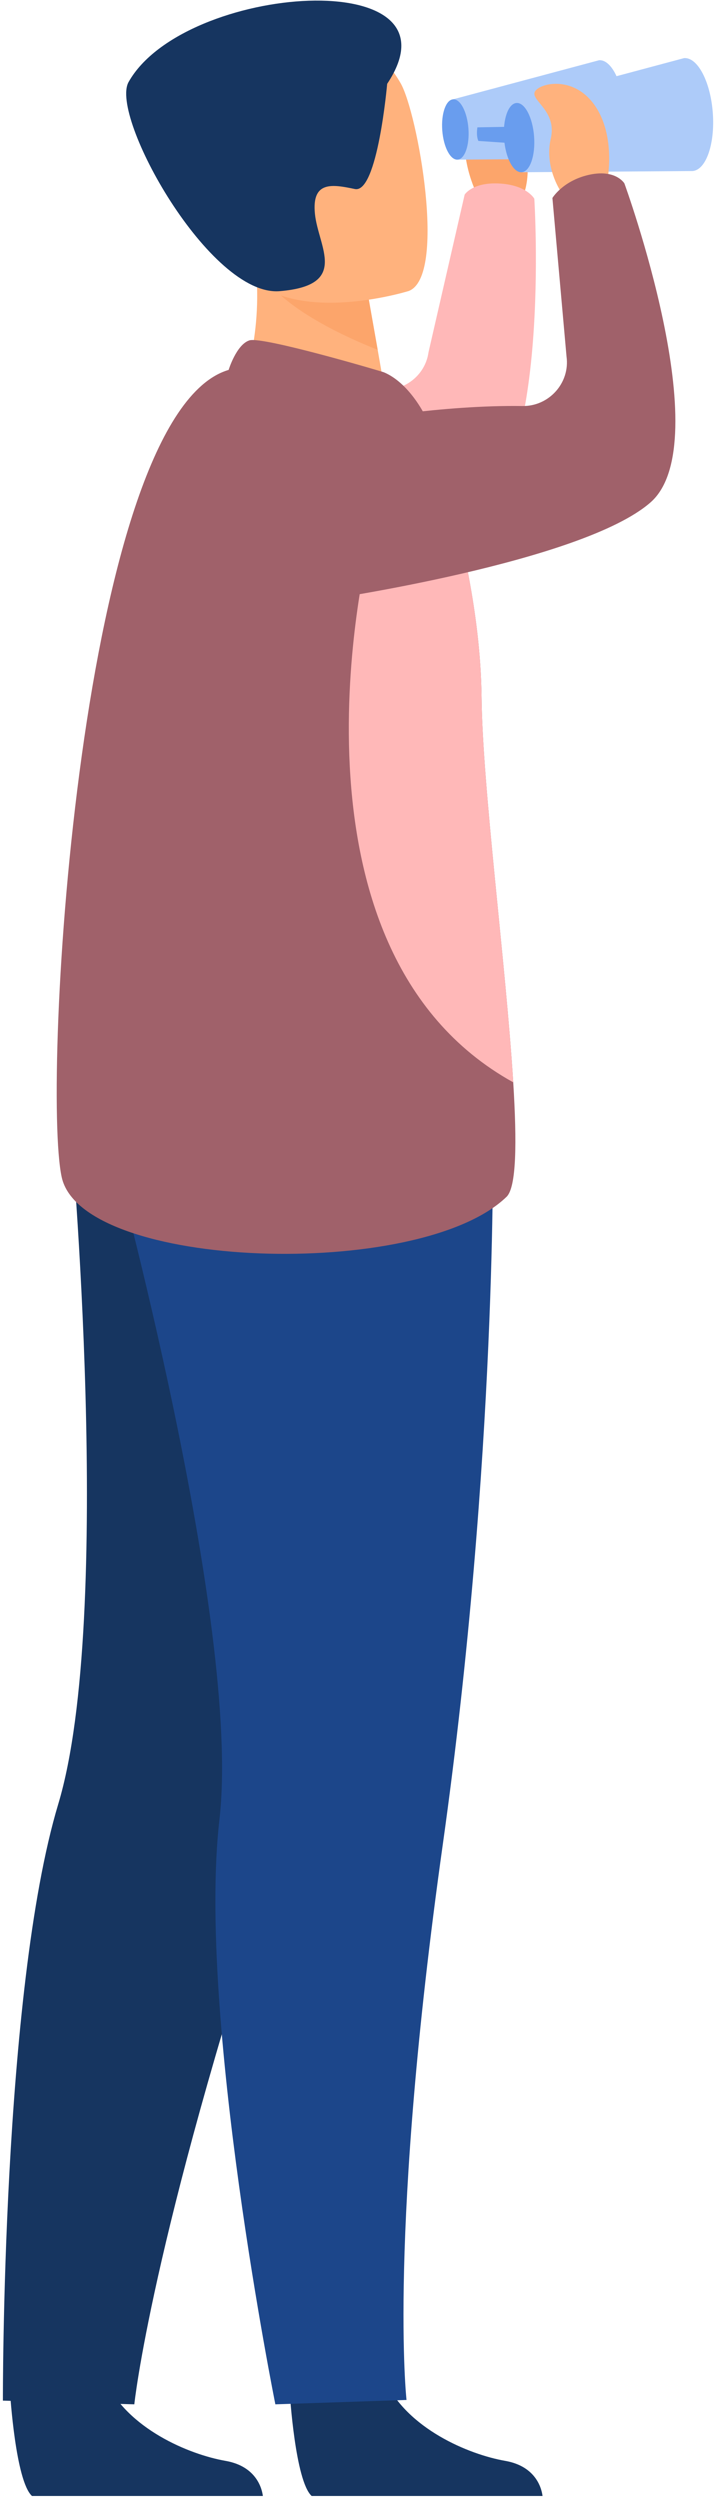
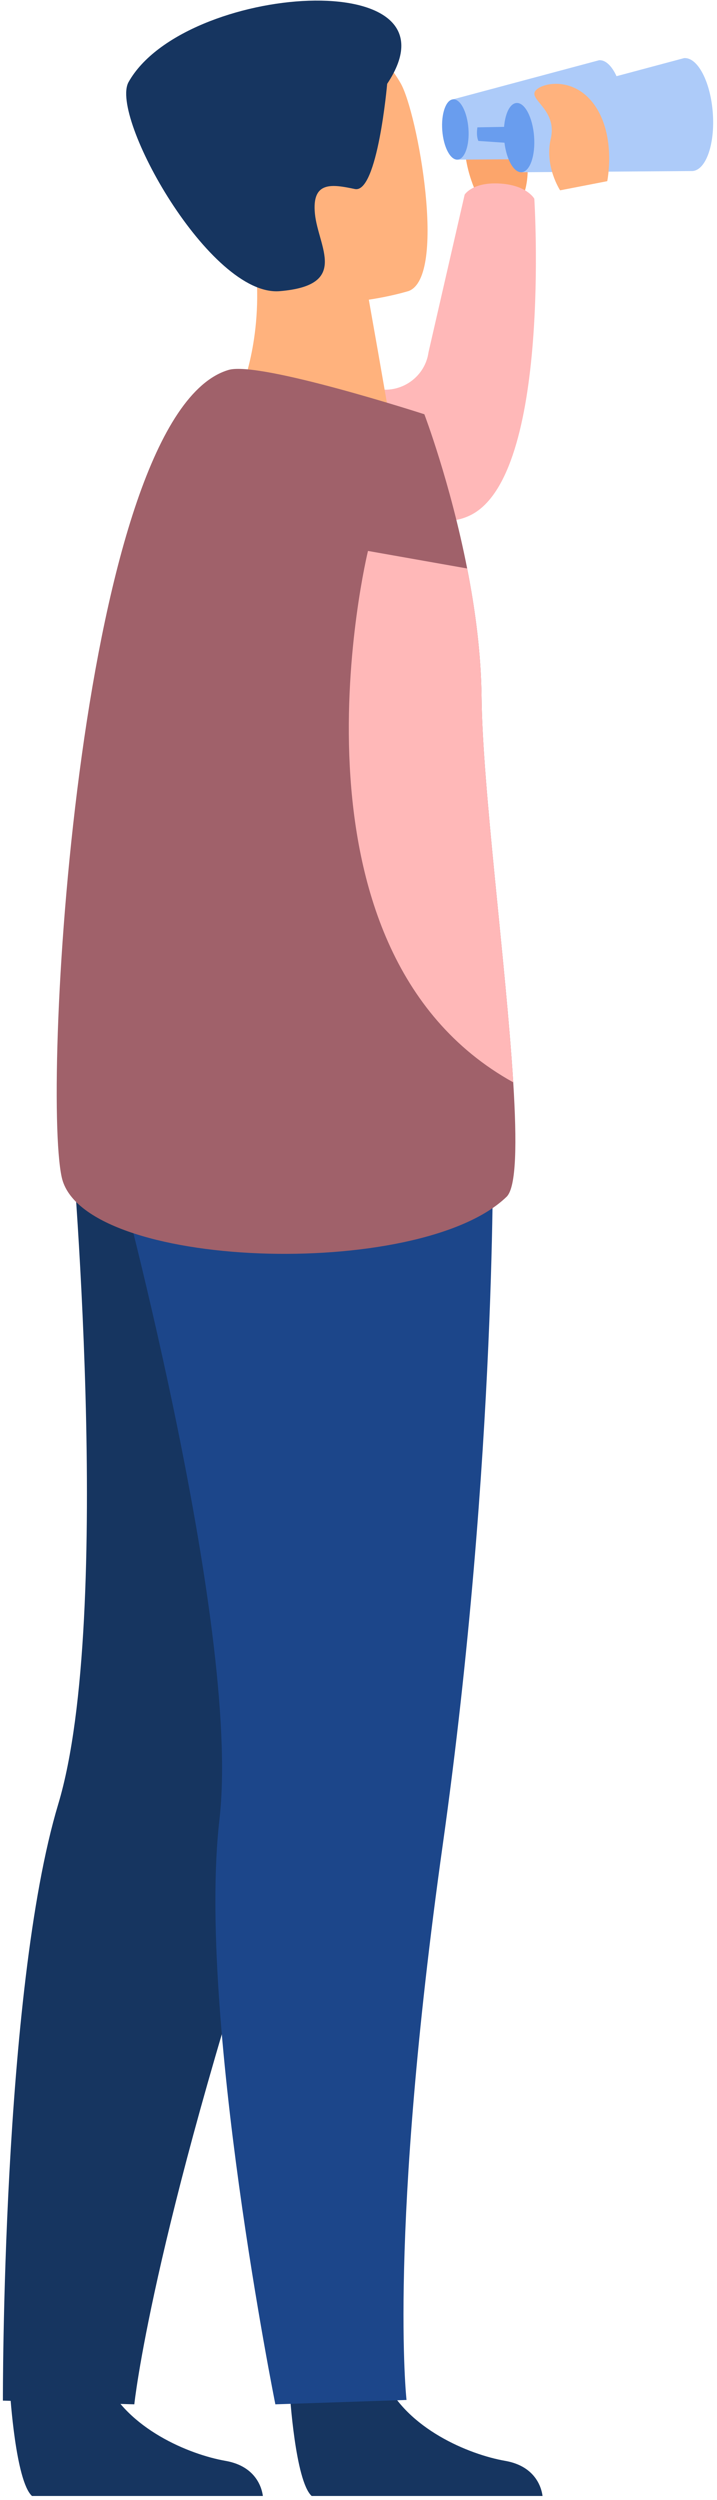
<svg xmlns="http://www.w3.org/2000/svg" width="87" height="303" viewBox="0 0 87 303" fill="none">
  <path d="M63.698 23.098C63.698 23.098 64.755 19.772 63.098 16.778C61.441 13.784 64.117 11.709 63.442 10.805C62.767 9.902 58.361 9.994 56.857 14.339C55.353 18.684 57.894 23.586 57.894 23.586L63.698 23.098Z" fill="#FCA56B" />
  <path d="M45.211 47.011C48.337 47.945 51.557 45.865 51.994 42.697L56.381 23.586C56.381 23.586 57.296 22.106 60.459 22.235C63.902 22.376 64.834 24.086 64.834 24.086C64.834 24.086 66.963 57.728 57.017 62.476C47.07 67.225 35.808 44.203 45.211 47.011Z" fill="#FFB8B8" />
  <path d="M65.831 302.517H37.816C35.824 300.711 35.167 290.089 35.167 290.089C35.167 290.089 43.853 282.252 46.691 288.454C49.389 294.347 56.845 297.482 61.297 298.259C65.134 298.927 65.739 301.745 65.831 302.517Z" fill="#163560" />
  <path d="M31.896 302.517H3.881C1.888 300.711 1.229 290.089 1.229 290.089C1.229 290.089 9.915 282.252 12.753 288.454C15.451 294.347 22.907 297.482 27.359 298.259C31.195 298.927 31.804 301.745 31.896 302.517Z" fill="#163560" />
  <path d="M52.041 155.66C52.041 155.66 48.056 181.181 33.19 226.485C18.324 271.79 16.298 291.408 16.298 291.408L0.351 290.96C0.351 290.96 0.215 241.448 7.065 218.666C13.917 195.884 8.544 136.535 8.544 136.535L52.041 155.66Z" fill="#163560" />
  <path d="M59.801 137.933C59.801 137.933 60.365 176.392 53.72 223.613C47.075 270.834 49.327 290.878 49.327 290.878L33.412 291.408C33.412 291.408 23.9 244.17 26.627 220.534C29.354 196.899 13.603 139.432 13.603 139.432L59.801 137.933Z" fill="#1C468A" />
  <path d="M28.991 47.934L36.498 53.502L47.346 51.214C47.196 50.224 46.48 46.118 45.828 42.399C45.788 42.18 45.749 41.961 45.712 41.746C45.153 38.582 44.671 35.863 44.671 35.863L34.538 30.806L30.761 28.921C30.77 28.987 31.053 32.433 31.093 32.935C31.802 41.867 28.991 47.934 28.991 47.934Z" fill="#FFB27D" />
-   <path d="M46.587 45.125C46.349 45.025 31.829 40.734 30.252 41.256C28.675 41.778 27.741 44.833 27.741 44.833L51.49 50.21C51.49 50.21 49.621 46.404 46.587 45.125Z" fill="#A0616A" />
  <path d="M7.488 142.681C9.949 153.924 50.91 155.257 61.468 145.052C62.669 143.889 62.728 138.477 62.276 131.179C61.39 116.922 58.545 95.476 58.434 84.519C58.38 79.228 57.654 73.816 56.686 68.902C54.629 58.428 51.491 50.209 51.491 50.209C51.491 50.209 31.484 43.733 27.741 44.834C9.705 50.14 5.026 131.438 7.488 142.681Z" fill="#A0616A" />
  <path d="M62.276 131.179C61.39 116.922 58.545 95.476 58.434 84.519C58.38 79.228 57.654 73.816 56.686 68.902L44.651 66.775C44.651 66.775 32.884 114.901 62.276 131.179Z" fill="#FFB8B8" />
-   <path d="M31.853 33.093C34.078 37.357 42.37 41.044 45.828 42.399C45.788 42.18 45.749 41.961 45.712 41.746C45.153 38.582 44.671 35.863 44.671 35.863L34.538 30.806C32.299 30.772 30.935 31.338 31.853 33.093Z" fill="#FCA56B" />
  <path d="M49.595 35.269C49.595 35.269 31.314 40.98 27.939 29.525C24.562 18.071 19.93 11.094 31.458 6.964C42.987 2.834 46.553 6.531 48.609 10.08C50.664 13.629 54.263 33.489 49.595 35.269Z" fill="#FFB27D" />
  <path d="M46.979 10.161C46.979 10.161 45.813 23.49 43.06 22.911C40.307 22.332 37.811 21.904 38.214 25.921C38.617 29.939 42.434 34.579 33.95 35.289C25.467 36 13.271 14.092 15.601 9.944C22.326 -2.025 56.698 -4.44 46.979 10.161Z" fill="#163560" />
  <path d="M72.689 7.3L54.977 12.038L55.526 19.349L73.584 19.223C75.013 19.115 75.972 16.359 75.725 13.066C75.478 9.774 74.119 7.192 72.689 7.3Z" fill="#ADCBF9" />
  <path d="M56.839 15.574C56.687 13.555 55.853 11.972 54.977 12.038C54.1 12.104 53.512 13.794 53.664 15.813C53.815 17.832 54.649 19.415 55.526 19.349C56.402 19.283 56.99 17.593 56.839 15.574Z" fill="#699DEE" />
  <path d="M63.405 15.334L57.927 15.435C57.755 16.588 58.051 17.084 58.051 17.084L63.512 17.451L63.405 15.334Z" fill="#699DEE" />
  <path d="M83.004 7.042L62.669 12.482L63.299 20.876L84.031 20.731C85.672 20.607 86.773 17.443 86.49 13.662C86.206 9.883 84.645 6.918 83.004 7.042Z" fill="#ADCBF9" />
  <path d="M64.806 16.542C64.632 14.224 63.675 12.406 62.669 12.482C61.663 12.557 60.988 14.498 61.162 16.816C61.336 19.134 62.292 20.952 63.299 20.876C64.305 20.8 64.98 18.86 64.806 16.542Z" fill="#699DEE" />
  <path d="M67.964 23.069C67.964 23.069 66.045 20.155 66.827 16.823C67.609 13.491 64.47 12.222 64.874 11.169C65.279 10.115 69.544 9.005 72.171 12.777C74.797 16.549 73.683 21.959 73.683 21.959L67.964 23.069Z" fill="#FFB27D" />
-   <path d="M42.955 51.005C42.955 51.005 53.574 49.068 63.385 49.212C66.646 49.26 69.181 46.382 68.742 43.214L67.029 23.996C67.029 23.996 68.256 21.955 71.335 21.219C74.687 20.417 75.764 22.228 75.764 22.228C75.764 22.228 87.228 53.606 78.944 60.883C70.66 68.158 39.293 72.722 39.293 72.722L42.955 51.005Z" fill="#A0616A" />
</svg>